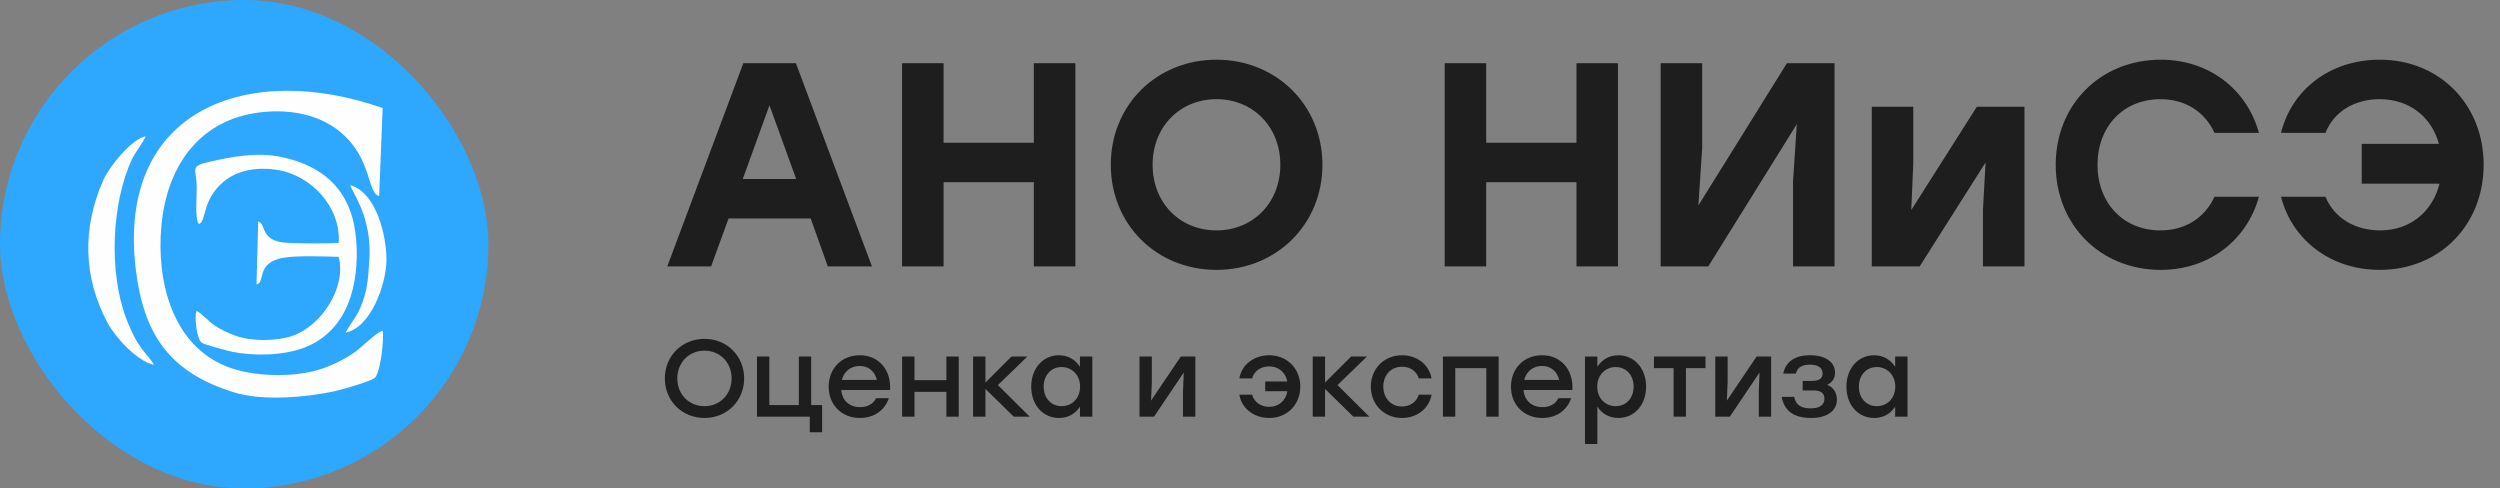
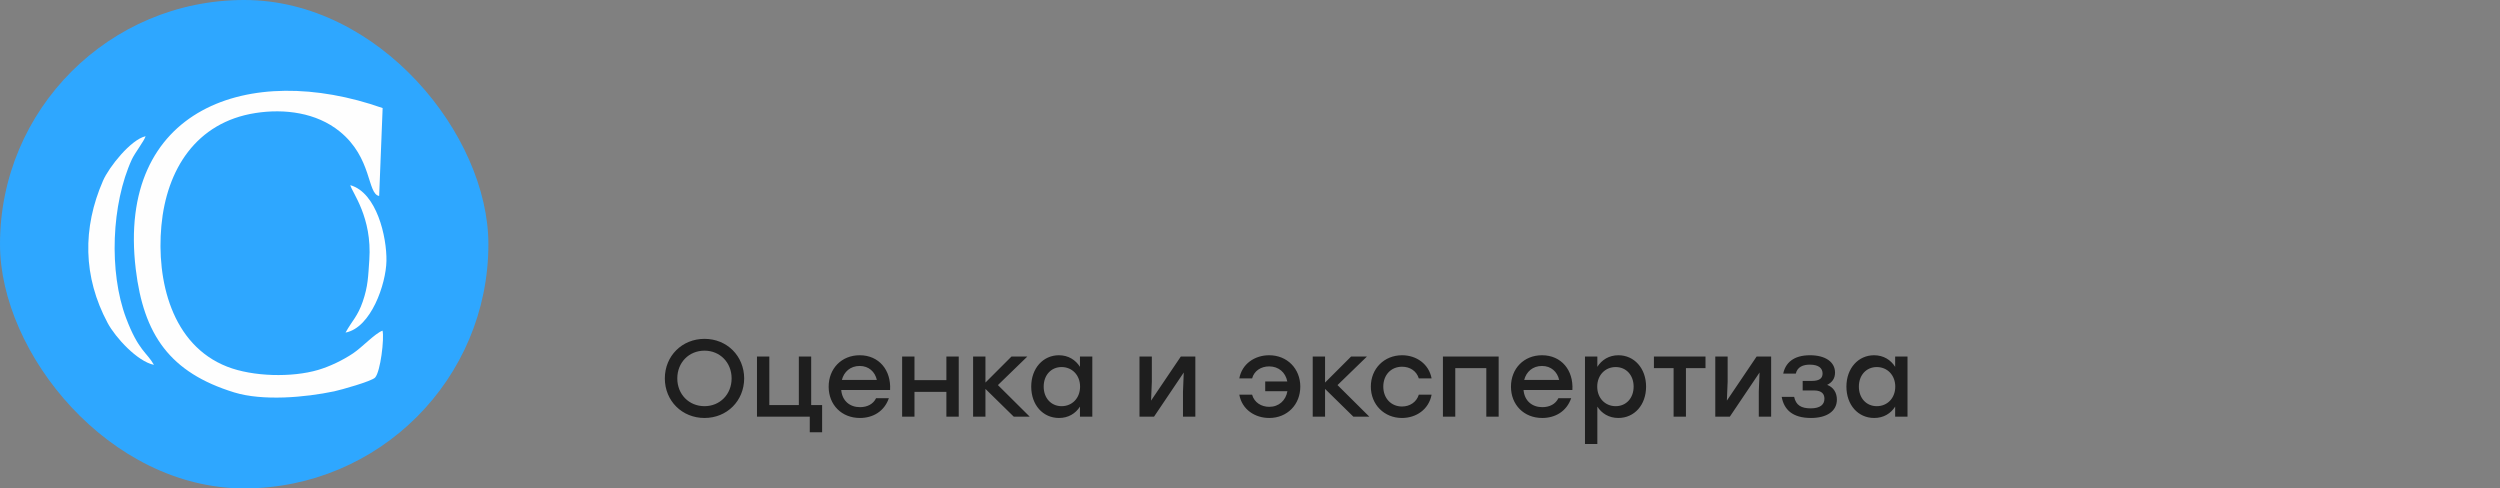
<svg xmlns="http://www.w3.org/2000/svg" width="732" height="143" viewBox="0 0 732 143" fill="none">
  <rect x="0" y="0" width="732" height="143" fill="#808080" stroke="none" />
-   <path d="M242.385 78H255.305L233.035 18.5H217.65L195.38 78H208.215L213.315 63.975H237.37L242.385 78ZM217.48 52.415L225.3 30.825L233.12 52.415H217.48ZM302.713 18.5V41.79H276.278V18.5H264.123V78H276.278V53.35H302.713V78H314.868V18.5H302.713ZM356.18 17.48C338.67 17.48 325.24 30.74 325.24 48.25C325.24 65.76 338.67 79.02 356.18 79.02C373.69 79.02 387.205 65.76 387.205 48.25C387.205 30.74 373.69 17.48 356.18 17.48ZM356.18 29.04C366.89 29.04 374.88 37.115 374.88 48.25C374.88 59.385 366.89 67.46 356.18 67.46C345.47 67.46 337.48 59.385 337.48 48.25C337.48 37.115 345.47 29.04 356.18 29.04ZM461.59 18.5V41.79H435.155V18.5H423V78H435.155V53.35H461.59V78H473.745V18.5H461.59ZM523.217 18.5L497.292 60.15L498.397 43.405V18.5H486.242V78H500.182L526.107 36.35L525.002 53.095V78H537.157V18.5H523.217ZM578.825 31.25L559.615 61.51L560.21 47.825V31.25H548.055V78H562.08L581.375 47.57L580.61 61.425V78H592.765V31.25H578.825ZM632.683 79.02C646.878 79.02 657.928 70.265 661.413 57.6H648.408C645.603 63.72 639.908 67.46 632.598 67.46C621.633 67.46 614.153 59.385 614.153 48.25C614.153 37.115 621.633 29.04 632.598 29.04C639.908 29.04 645.603 32.78 648.408 38.9H661.413C657.928 26.235 646.878 17.48 632.683 17.48C614.918 17.48 601.913 30.74 601.913 48.25C601.913 65.76 614.918 79.02 632.683 79.02ZM696.78 17.48C682.245 17.48 671.025 26.235 667.88 38.9H680.885C683.435 32.525 689.555 29.04 696.78 29.04C705.535 29.04 711.995 34.31 714.12 42.13H691.51V53.775H714.29C712.25 61.935 705.79 67.46 696.865 67.46C689.725 67.46 683.52 63.975 680.885 57.6H667.88C671.11 70.265 682.415 79.02 696.78 79.02C714.46 79.02 727.21 65.76 727.21 48.25C727.21 30.74 714.46 17.48 696.78 17.48Z" fill="#1E1E1E" />
  <path d="M206.28 99.216C212.84 99.216 217.864 104.208 217.896 110.8C217.864 117.392 212.84 122.384 206.28 122.384C199.72 122.384 194.664 117.392 194.664 110.8C194.664 104.208 199.72 99.216 206.28 99.216ZM206.28 102.672C201.736 102.672 198.312 106.128 198.312 110.8C198.312 115.472 201.736 118.928 206.28 118.928C210.792 118.928 214.216 115.472 214.216 110.8C214.216 106.128 210.792 102.672 206.28 102.672ZM237.515 118.608H240.715V126.576H237.099V122H225.259H221.643V104.4H225.259V118.608H233.899V104.4H237.515V118.608ZM251.718 104.016C257.382 104.016 260.966 108.4 260.614 114.192H246.31C246.598 117.424 248.87 119.216 251.814 119.216C253.926 119.216 255.686 118.32 256.518 116.592H260.262C258.886 120.528 255.526 122.384 251.782 122.384C246.438 122.384 242.63 118.544 242.63 113.232C242.63 107.92 246.406 104.016 251.718 104.016ZM251.718 107.152C248.966 107.152 247.11 108.88 246.502 111.248H256.742C256.198 108.848 254.374 107.152 251.718 107.152ZM277.103 104.4H280.719V122H277.103V114.736H267.759V122H264.143V104.4H267.759V111.312H277.103V104.4ZM301.501 122H296.829L288.541 113.872V122H284.924V104.4H288.541V112.016L296.157 104.4H300.797L292.189 112.752L301.501 122ZM316.214 104.4H319.83V122H316.214V119.056C314.934 121.072 312.822 122.384 310.07 122.384C305.366 122.384 301.942 118.576 301.942 113.2C301.942 107.824 305.43 104.016 310.038 104.016C312.822 104.016 314.934 105.392 316.214 107.408V104.4ZM310.838 118.928C313.91 118.928 316.246 116.592 316.246 113.2C316.246 109.84 313.91 107.472 310.838 107.472C307.766 107.472 305.59 109.84 305.59 113.2C305.59 116.592 307.798 118.928 310.838 118.928ZM345.739 104.4H349.995V122H346.379V114.64L346.603 109.072L337.899 122H333.643V104.4H337.259V111.76L337.035 117.296L345.739 104.4ZM371.608 104.016C376.888 104.016 380.728 107.952 380.728 113.2C380.728 118.448 376.92 122.384 371.64 122.384C367.48 122.384 363.672 119.952 362.872 115.568H366.616C367.256 117.872 369.336 119.12 371.64 119.12C374.424 119.12 376.472 117.296 376.952 114.544H370.456V111.696H376.92C376.408 109.04 374.392 107.28 371.608 107.28C369.24 107.28 367.224 108.56 366.616 110.8H362.872C363.64 106.544 367.384 104.016 371.608 104.016ZM400.938 122H396.266L387.978 113.872V122H384.362V104.4H387.978V112.016L395.594 104.4H400.234L391.626 112.752L400.938 122ZM410.5 122.384C405.284 122.384 401.38 118.448 401.38 113.2C401.38 107.952 405.284 104.016 410.532 104.016C414.692 104.016 418.372 106.544 419.172 110.8H415.428C414.756 108.592 412.804 107.376 410.532 107.376C407.268 107.376 405.028 109.808 405.028 113.2C405.028 116.624 407.332 119.024 410.5 119.024C412.804 119.024 414.756 117.744 415.428 115.568H419.172C418.34 119.92 414.628 122.384 410.5 122.384ZM438.807 104.4V122H435.191V107.792H426.103V122H422.487V104.4H426.103H438.807ZM451.499 104.016C457.163 104.016 460.747 108.4 460.395 114.192H446.091C446.379 117.424 448.651 119.216 451.595 119.216C453.707 119.216 455.467 118.32 456.299 116.592H460.043C458.667 120.528 455.307 122.384 451.563 122.384C446.219 122.384 442.411 118.544 442.411 113.232C442.411 107.92 446.187 104.016 451.499 104.016ZM451.499 107.152C448.747 107.152 446.891 108.88 446.283 111.248H456.523C455.979 108.848 454.155 107.152 451.499 107.152ZM473.877 104.016C478.485 104.016 481.973 107.824 481.973 113.2C481.973 118.576 478.549 122.384 473.845 122.384C471.093 122.384 468.981 121.04 467.701 119.056V130H464.085V104.4H467.701V107.408C468.981 105.392 471.093 104.016 473.877 104.016ZM473.077 118.928C476.117 118.928 478.325 116.592 478.325 113.2C478.325 109.84 476.149 107.472 473.077 107.472C470.005 107.472 467.669 109.84 467.669 113.2C467.669 116.592 470.005 118.928 473.077 118.928ZM499.372 104.4V107.792H493.644V122H490.028V107.792H484.268V104.4H493.644H499.372ZM514.333 104.4H518.589V122H514.973V114.64L515.197 109.072L506.493 122H502.237V104.4H505.853V111.76L505.629 117.296L514.333 104.4ZM534.992 112.688C536.88 113.392 537.84 115.024 537.84 117.008C537.84 120.4 534.864 122.384 530.256 122.384C524.752 122.384 522.352 119.856 521.68 116.208H525.328C525.84 118.64 527.408 119.568 530.16 119.568C532.976 119.568 534.192 118.448 534.192 116.752C534.192 115.536 533.616 114.32 531.088 114.32H527.824V111.536H530.448C532.912 111.536 533.648 110.64 533.648 109.36C533.648 107.92 532.656 106.768 529.904 106.768C528.016 106.768 526.288 107.376 525.808 109.392H522.128C522.768 106.32 525.072 104.016 529.968 104.016C534.448 104.016 537.296 105.968 537.296 109.104C537.296 110.896 536.368 112.016 534.992 112.688ZM554.902 104.4H558.518V122H554.902V119.056C553.622 121.072 551.51 122.384 548.758 122.384C544.054 122.384 540.63 118.576 540.63 113.2C540.63 107.824 544.118 104.016 548.726 104.016C551.51 104.016 553.622 105.392 554.902 107.408V104.4ZM549.526 118.928C552.598 118.928 554.934 116.592 554.934 113.2C554.934 109.84 552.598 107.472 549.526 107.472C546.454 107.472 544.278 109.84 544.278 113.2C544.278 116.592 546.486 118.928 549.526 118.928Z" fill="#1E1E1E" />
  <rect width="143" height="143" rx="71.5" fill="#2EA7FF" />
-   <path fill-rule="evenodd" clip-rule="evenodd" d="M58.223 65.559C60.471 65.076 58.992 58.591 65.475 53.192C69.747 49.634 75.694 48.887 81.023 49.713C91.21 51.294 99.82 60.636 99.178 71.106C94.764 71.366 88.9 71.292 84.444 71.13C75.805 70.816 78.083 65.361 75.605 64.859L75.102 83.279C77.889 82.782 74.636 76.738 83.421 75.395C87.302 74.802 94.915 75.094 99.151 75.192C101.552 84.039 94.109 95.526 85.452 98.399C80.823 99.934 73.655 99.981 69.049 98.335C67.019 97.61 64.662 96.525 62.871 95.333C61.476 94.404 58.53 91.354 57.569 91.064C56.861 92.642 57.569 99.44 59.147 100.395C60.124 100.986 66.522 102.695 67.934 102.985C74.294 104.294 82.839 104.14 88.964 101.832C102.017 96.915 105.23 83.031 104.307 70.48C103.287 56.61 95.661 48.773 82.367 45.964C75.36 44.483 68.087 45.828 61.257 47.389C55.546 48.694 57.424 49.299 57.603 54.449C57.679 56.63 56.967 64.285 58.226 65.559H58.223Z" fill="white" />
  <path fill-rule="evenodd" clip-rule="evenodd" d="M101.173 97.379C108.637 95.967 113.03 83.157 113.151 76.402C113.277 69.368 110.304 56.399 102.569 54.217C103.078 56.361 109.007 63.584 108.133 76.125C107.799 80.894 107.784 83.741 106.207 88.322C104.723 92.633 103.133 93.844 101.173 97.379Z" fill="white" />
  <path fill-rule="evenodd" clip-rule="evenodd" d="M112.006 96.809C109.746 97.65 106.066 101.667 103.366 103.469C100.377 105.464 96.604 107.295 93.156 108.312C85.463 110.582 74.052 110.295 66.563 107.379C50.177 100.999 45.8 81.957 47.248 66.148C48.761 49.644 57.409 35.811 74.792 33.095C83.296 31.767 92.644 32.968 99.449 38.479C109.045 46.246 107.472 56.777 111.018 57.381L112.036 31.643C73.022 17.892 34.093 31.682 39.75 78.817C42.062 98.074 49.772 109.107 68.567 114.895C76.945 117.475 89.323 116.374 97.857 114.58C99.783 114.174 108.823 111.639 109.826 110.554C111.415 108.835 112.557 99.075 112.008 96.811L112.006 96.809Z" fill="#FEFEFE" />
  <path fill-rule="evenodd" clip-rule="evenodd" d="M45.073 106.829C43.04 103.176 40.535 102.739 36.905 93.097C31.849 79.665 32.617 59.688 38.621 46.643C39.439 44.865 42.296 41.134 42.63 39.883C38.298 40.864 31.915 48.897 30.162 52.919C24.125 66.767 24.279 81.034 31.516 94.567C33.801 98.841 40.216 105.836 45.073 106.829Z" fill="#FEFEFE" />
</svg>